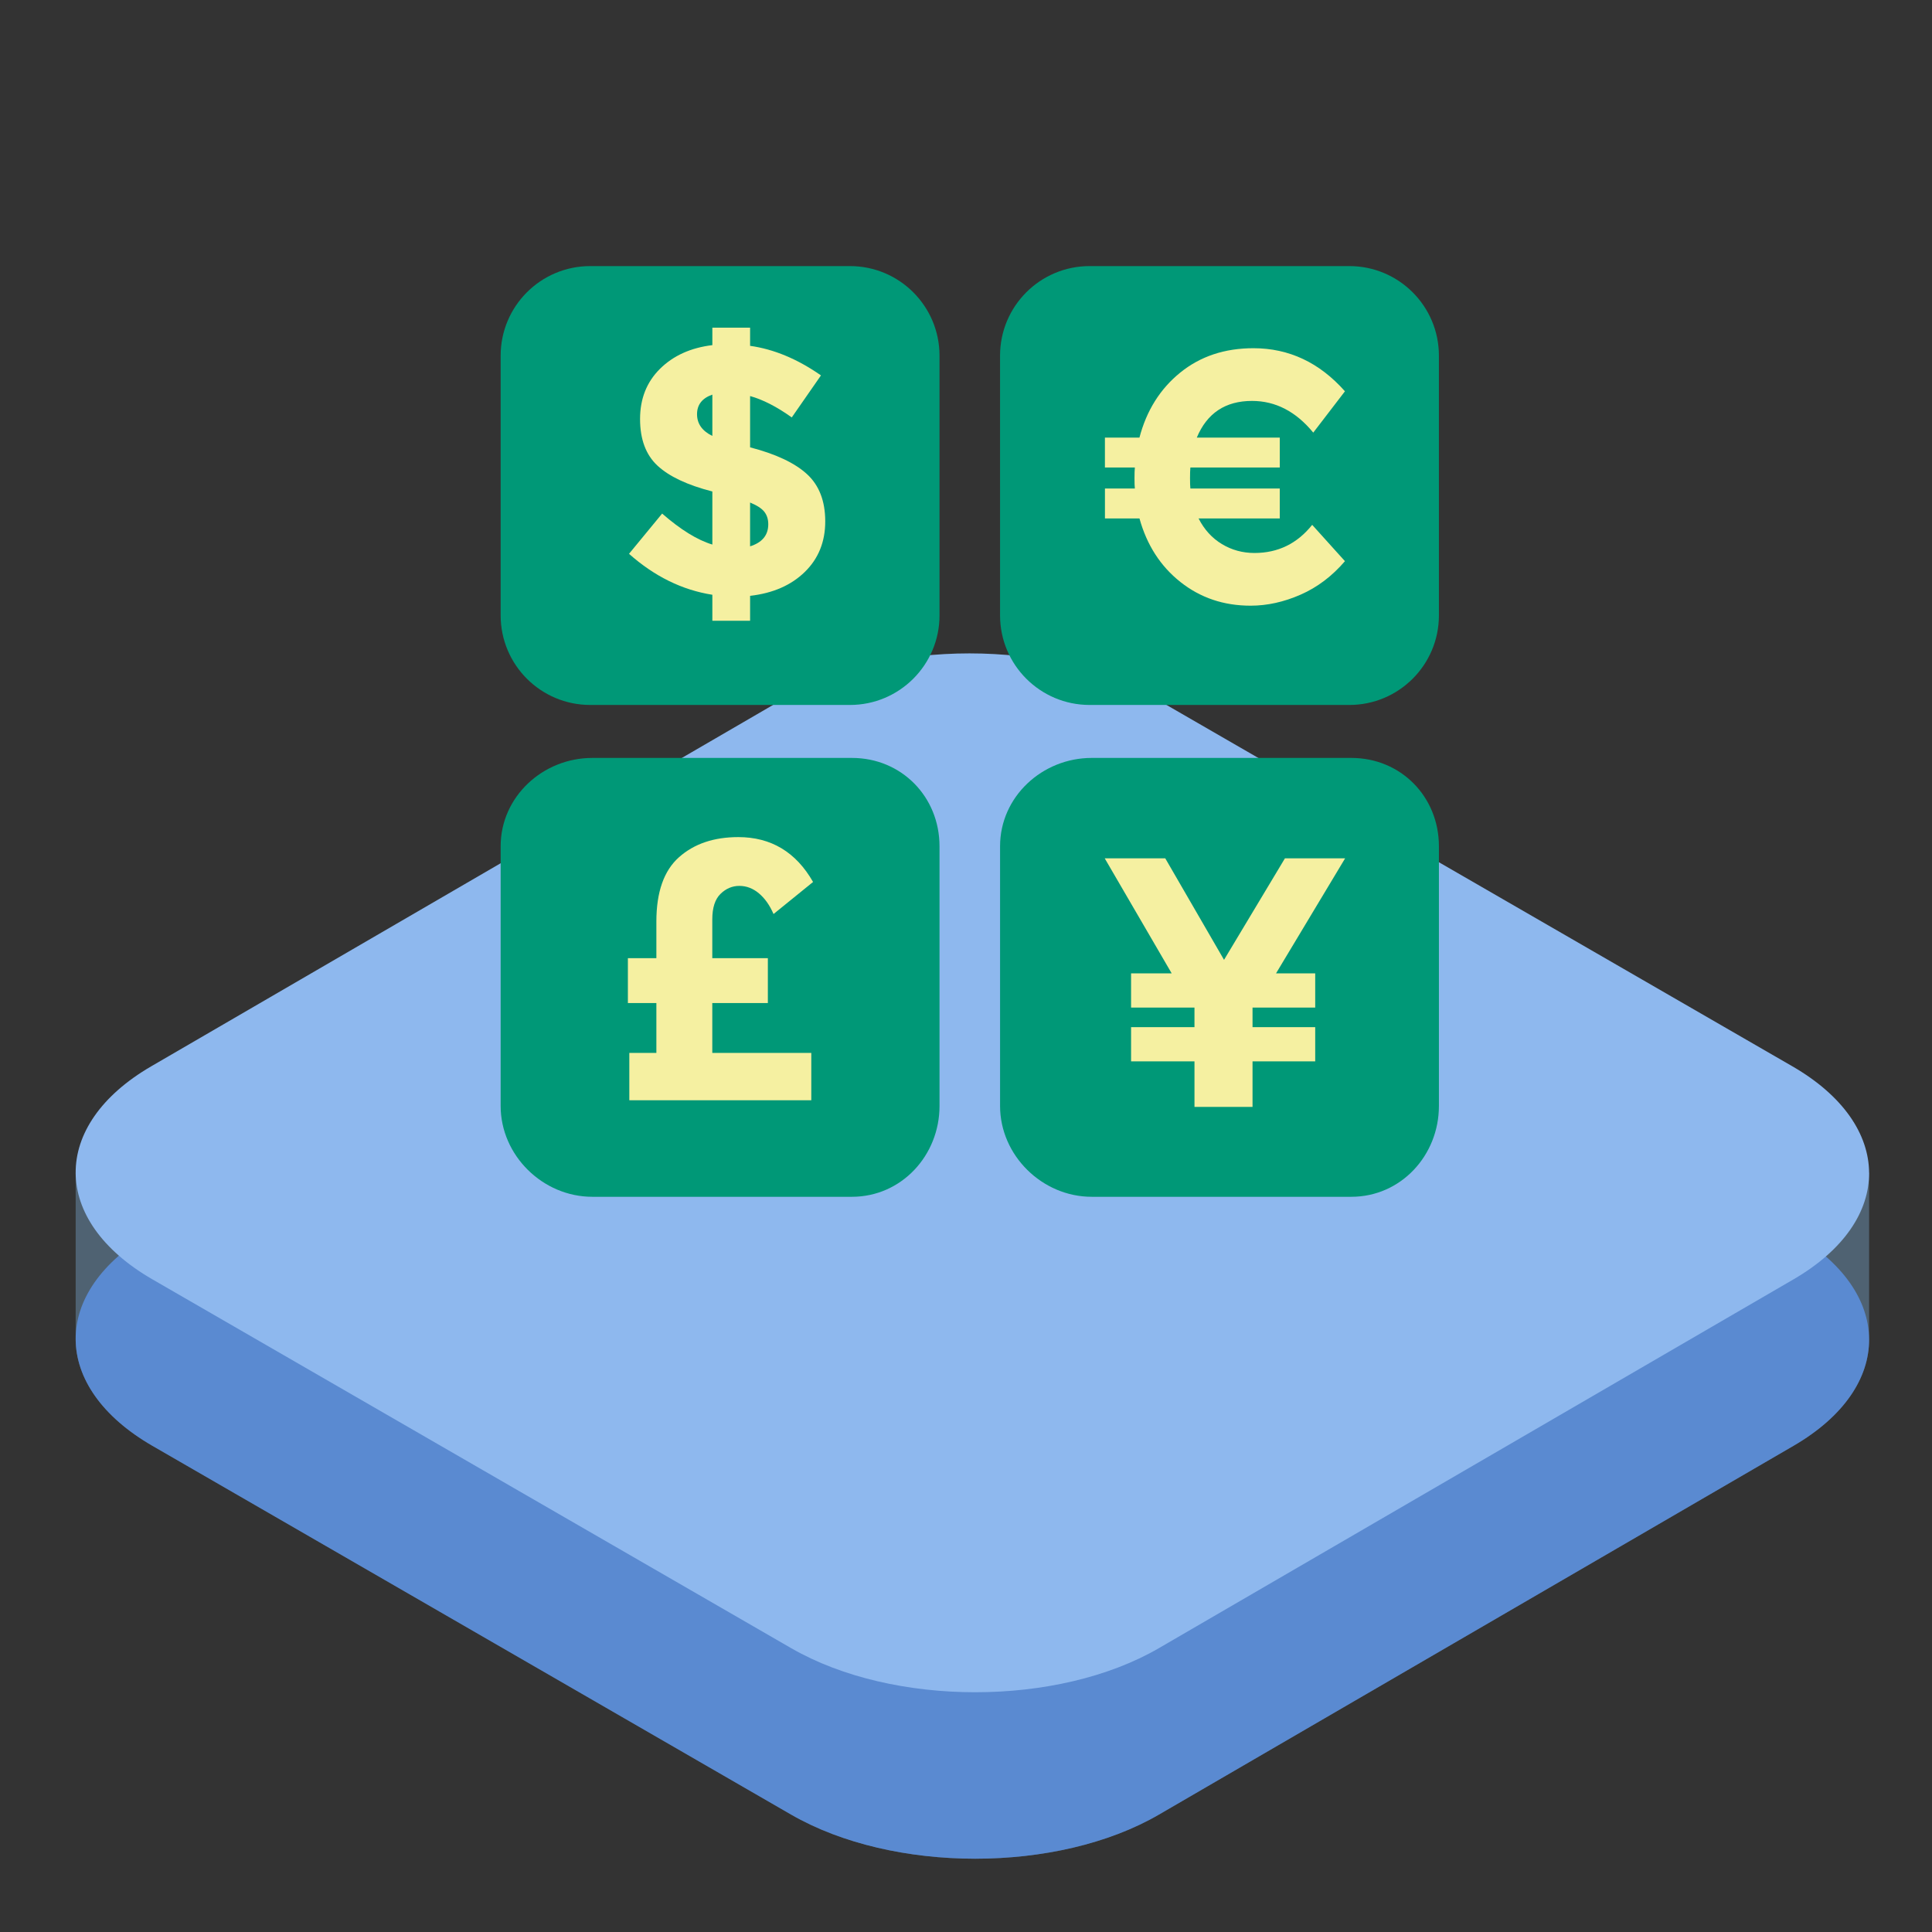
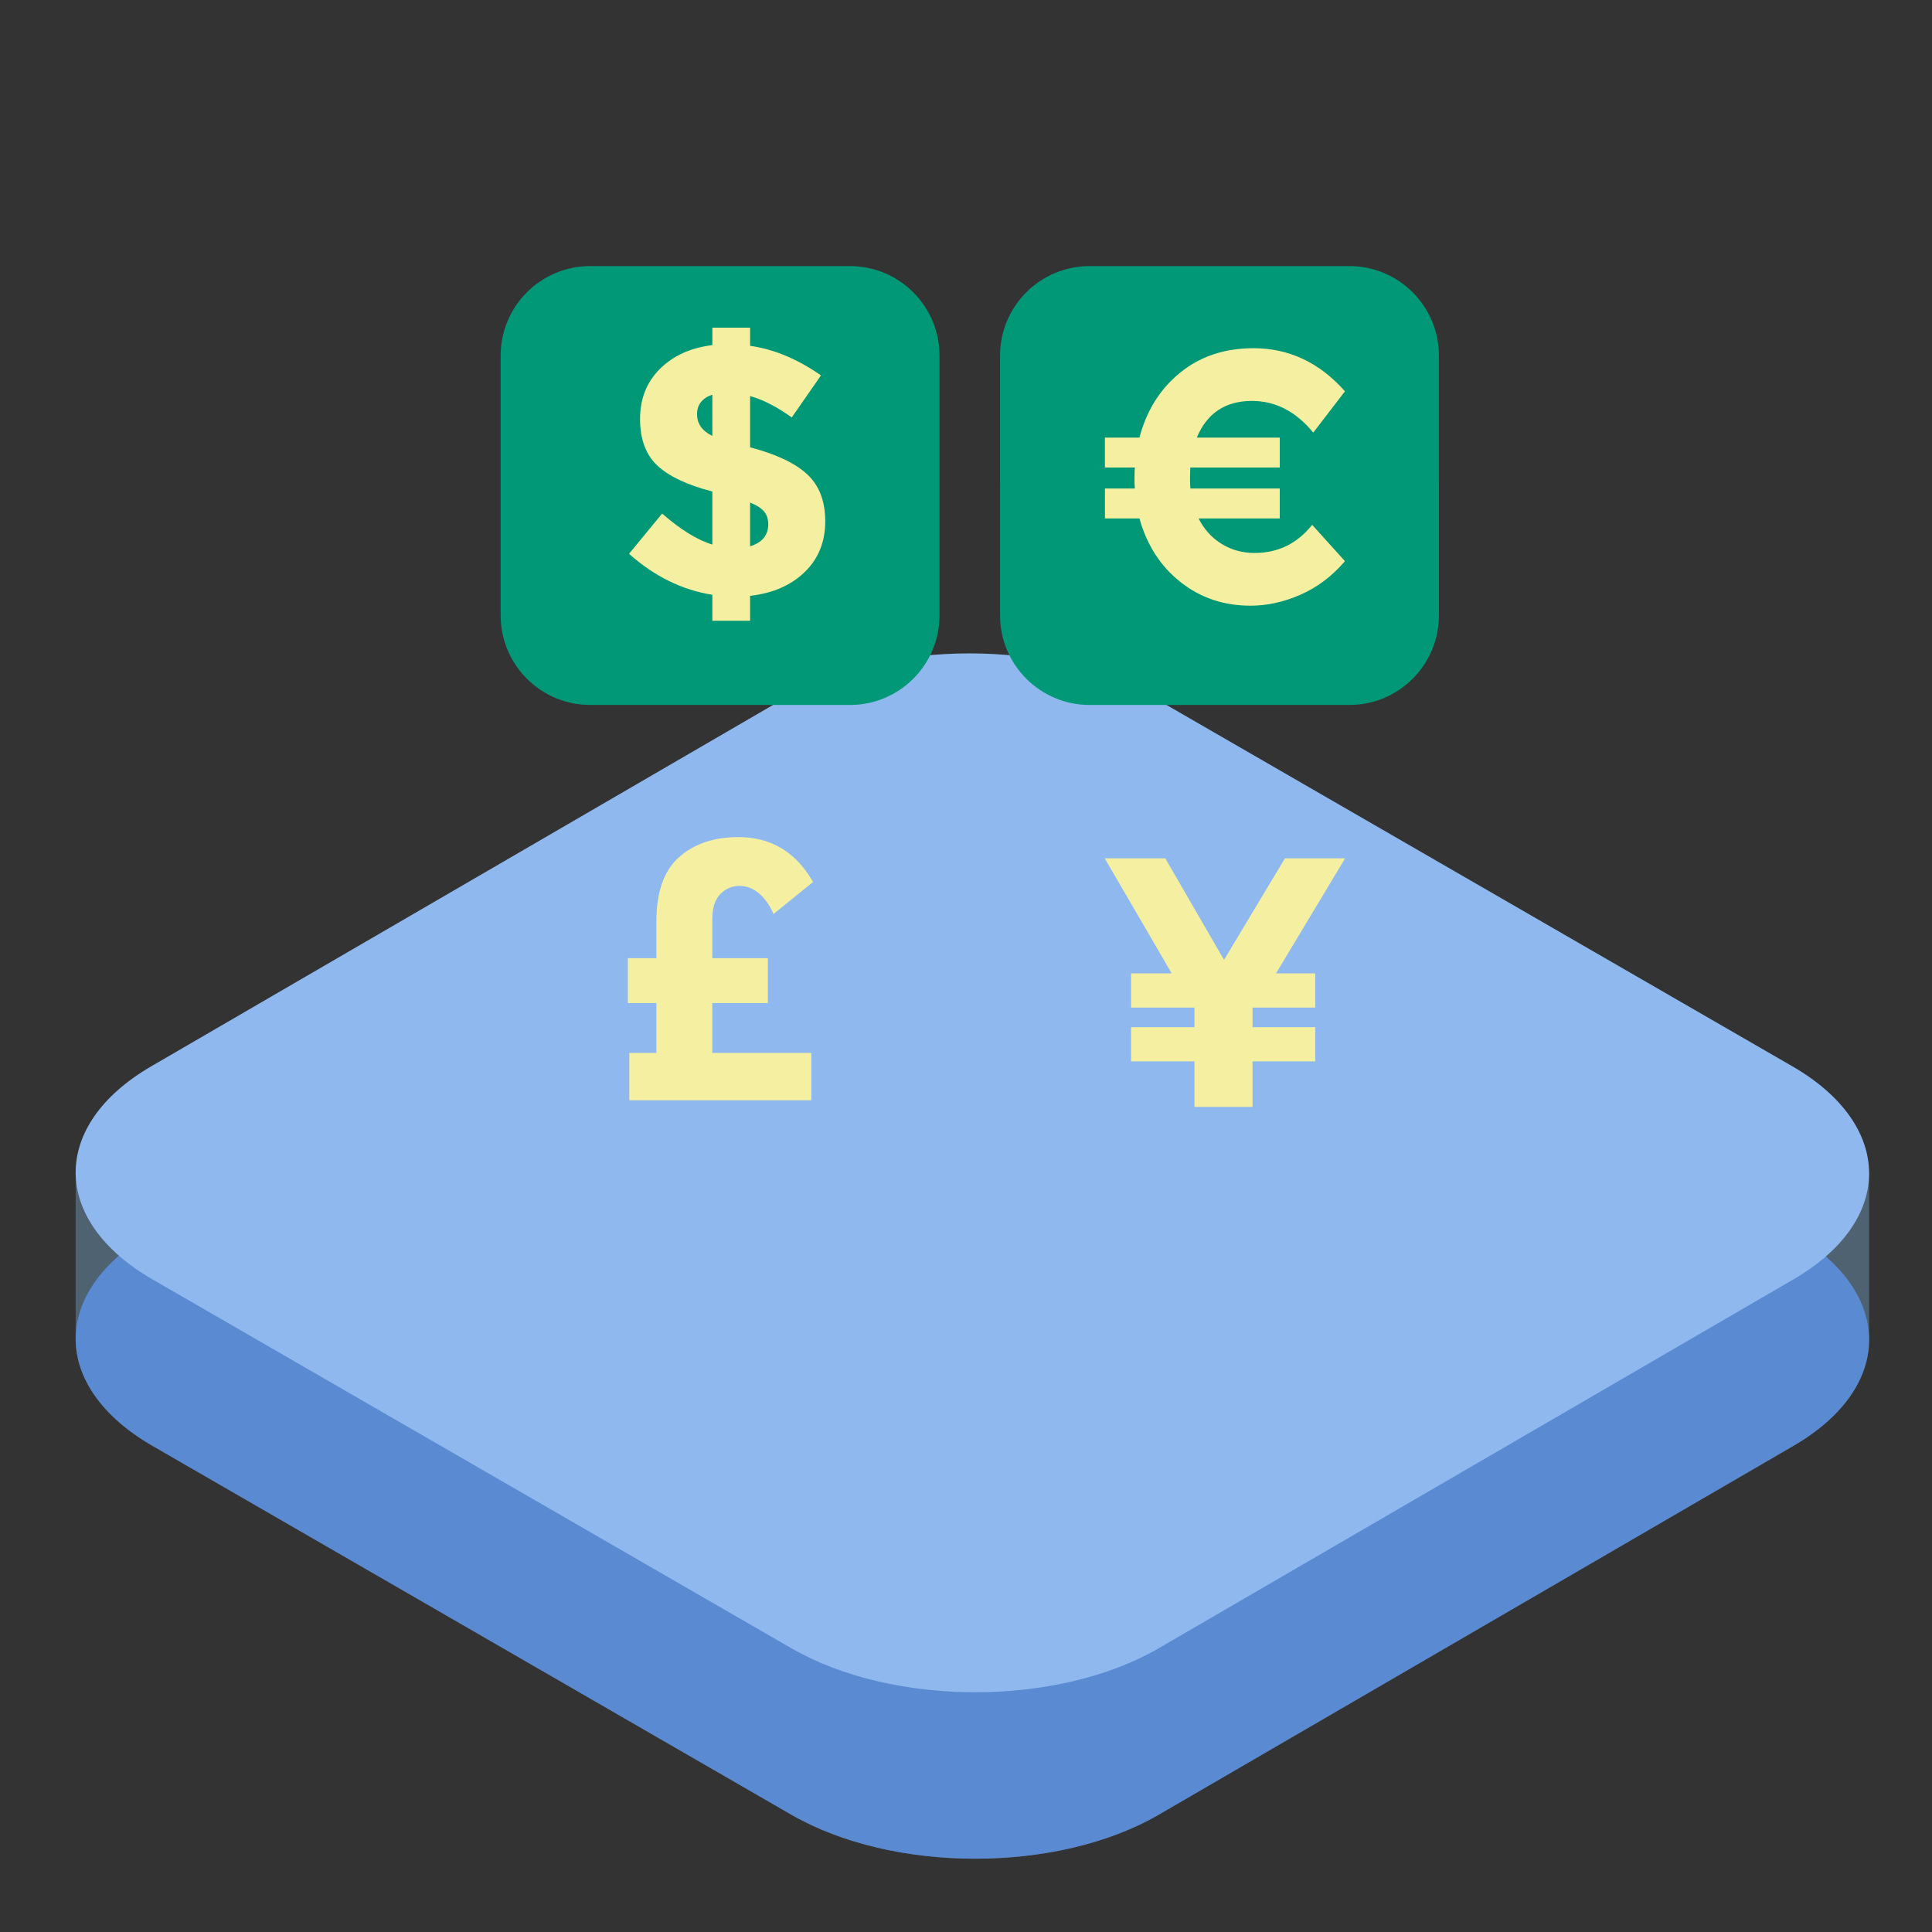
<svg xmlns="http://www.w3.org/2000/svg" version="1.1" id="Calque_1" x="0px" y="0px" width="255.332px" height="255.333px" viewBox="0 0 255.332 255.333" enable-background="new 0 0 255.332 255.333" xml:space="preserve">
  <rect x="0" y="0" width="255.332" height="255.333" fill="#333333" stroke="none" />
  <path opacity="0.4" fill="#7AA9D1" enable-background="new    " d="M247.02,155h-23.86l-70.694-40.818  c-13.465-7.773-35.23-7.773-48.607,0L33.62,155H10v22l0,0c0.027,5.098,3.411,10.192,10.145,14.08l84.411,48.737  c13.465,7.774,35.229,7.774,48.613-0.004l83.864-48.737c6.688-3.888,10.014-8.98,9.986-14.076l0,0V155L247.02,155z" />
  <g opacity="0.9">
    <path fill="#5B8EDC" d="M236.874,162.92c13.465,7.774,13.536,20.383,0.158,28.156l-83.863,48.737   c-13.384,7.778-35.148,7.778-48.613,0.004l-84.411-48.737C6.68,183.307,6.608,170.7,19.992,162.92l83.864-48.738   c13.377-7.773,35.143-7.773,48.607,0L236.874,162.92z" />
  </g>
  <g>
    <path fill="#8EB8EE" d="M236.874,140.92c13.465,7.774,13.536,20.383,0.158,28.156l-83.863,48.737   c-13.384,7.778-35.148,7.778-48.613,0.004l-84.411-48.737C6.68,161.307,6.608,148.7,19.992,140.92l83.864-48.738   c13.377-7.774,35.143-7.774,48.607,0L236.874,140.92z" />
  </g>
  <g>
    <path fill="#009877" d="M124.166,81.329c0,6.538-5.3,11.838-11.838,11.838H78.004c-6.538,0-11.838-5.3-11.838-11.838V47.004   c0-6.538,5.3-11.838,11.838-11.838h34.324c6.538,0,11.838,5.3,11.838,11.838V81.329z" />
    <path fill="#009877" d="M190.166,81.329c0,6.538-5.3,11.838-11.838,11.838h-34.324c-6.538,0-11.838-5.3-11.838-11.838V47.004   c0-6.538,5.3-11.838,11.838-11.838h34.324c6.538,0,11.838,5.3,11.838,11.838V81.329z" />
-     <path fill="#009877" d="M190.166,146.163c0,6.537-5.03,12.004-11.568,12.004h-34.324c-6.537,0-12.106-5.467-12.106-12.004v-34.324   c0-6.539,5.569-11.672,12.106-11.672h34.324c6.538,0,11.568,5.133,11.568,11.672V146.163z" />
-     <path fill="#009877" d="M124.166,146.163c0,6.537-5.03,12.004-11.568,12.004H78.273c-6.538,0-12.107-5.467-12.107-12.004v-34.324   c0-6.539,5.569-11.672,12.107-11.672h34.324c6.538,0,11.568,5.133,11.568,11.672L124.166,146.163L124.166,146.163z" />
    <g>
      <path fill="#F5F0A1" d="M94.144,82.04v-3.436c-3.985-0.627-7.656-2.432-11.014-5.413l4.378-5.318    c2.447,2.134,4.658,3.499,6.636,4.095v-7.013c-3.295-0.847-5.712-1.984-7.248-3.412c-1.538-1.427-2.306-3.483-2.306-6.166    s0.877-4.895,2.635-6.636c1.758-1.741,4.063-2.784,6.919-3.13v-2.306h4.988v2.4c3.138,0.44,6.261,1.741,9.366,3.907l-3.859,5.553    c-1.977-1.412-3.813-2.354-5.507-2.824v6.778c3.389,0.878,5.892,2.055,7.507,3.53c1.616,1.475,2.424,3.562,2.424,6.26    c0,2.699-0.902,4.926-2.706,6.683c-1.804,1.757-4.212,2.809-7.225,3.153v3.295H94.144z M94.144,52.153    c-1.35,0.471-2.024,1.334-2.024,2.589c0,1.255,0.675,2.212,2.024,2.871V52.153z M101.533,69.285c0-0.659-0.174-1.208-0.519-1.647    c-0.345-0.439-0.973-0.848-1.883-1.224v5.789C100.732,71.701,101.533,70.729,101.533,69.285z" />
    </g>
    <g>
      <path fill="#F5F0A1" d="M94.136,121.502v5.131h7.343v5.93h-7.343v6.59h13.084v6.26H83.17v-6.26h3.576v-6.59h-3.765v-5.93h3.765    v-4.848c0-3.891,0.996-6.723,2.989-8.495c1.992-1.772,4.604-2.659,7.837-2.659c4.33,0,7.624,1.977,9.883,5.93l-5.225,4.236    c-0.502-1.16-1.145-2.071-1.929-2.73c-0.784-0.658-1.647-0.988-2.589-0.988s-1.773,0.354-2.494,1.06    C94.496,118.844,94.136,119.966,94.136,121.502z" />
    </g>
    <g>
      <path fill="#F5F0A1" d="M146.025,61.785v-3.953h4.563c0.94-3.577,2.737-6.44,5.39-8.589c2.651-2.149,5.875-3.224,9.672-3.224    c4.707,0,8.738,1.899,12.097,5.695l-4.188,5.46c-2.291-2.792-4.988-4.189-8.096-4.189c-3.514,0-5.947,1.617-7.295,4.848h10.967    v3.953H157.32c-0.031,0.314-0.047,0.785-0.047,1.412c0,0.628,0.016,1.083,0.047,1.365h11.813v3.954h-10.731    c0.754,1.475,1.781,2.604,3.084,3.388c1.301,0.785,2.736,1.177,4.306,1.177c3.106,0,5.647-1.239,7.626-3.718l4.329,4.801    c-1.694,1.977-3.647,3.452-5.858,4.424c-2.213,0.973-4.418,1.458-6.613,1.458c-3.547,0-6.637-1.042-9.271-3.13    c-2.636-2.086-4.439-4.886-5.413-8.4h-4.563v-3.954h3.953c-0.032-0.282-0.047-0.737-0.047-1.365c0-0.627,0.015-1.098,0.047-1.412    L146.025,61.785L146.025,61.785z" />
    </g>
    <g>
      <path fill="#F5F0A1" d="M149.482,135.747h8.379v-2.588h-8.379v-4.519h5.367L146,113.438h8.001l7.767,13.414l8.047-13.414h7.955    l-9.131,15.202h5.178v4.519h-8.283v2.588h8.283v4.521h-8.283v6.022h-7.672v-6.022h-8.379V135.747z" />
    </g>
  </g>
</svg>